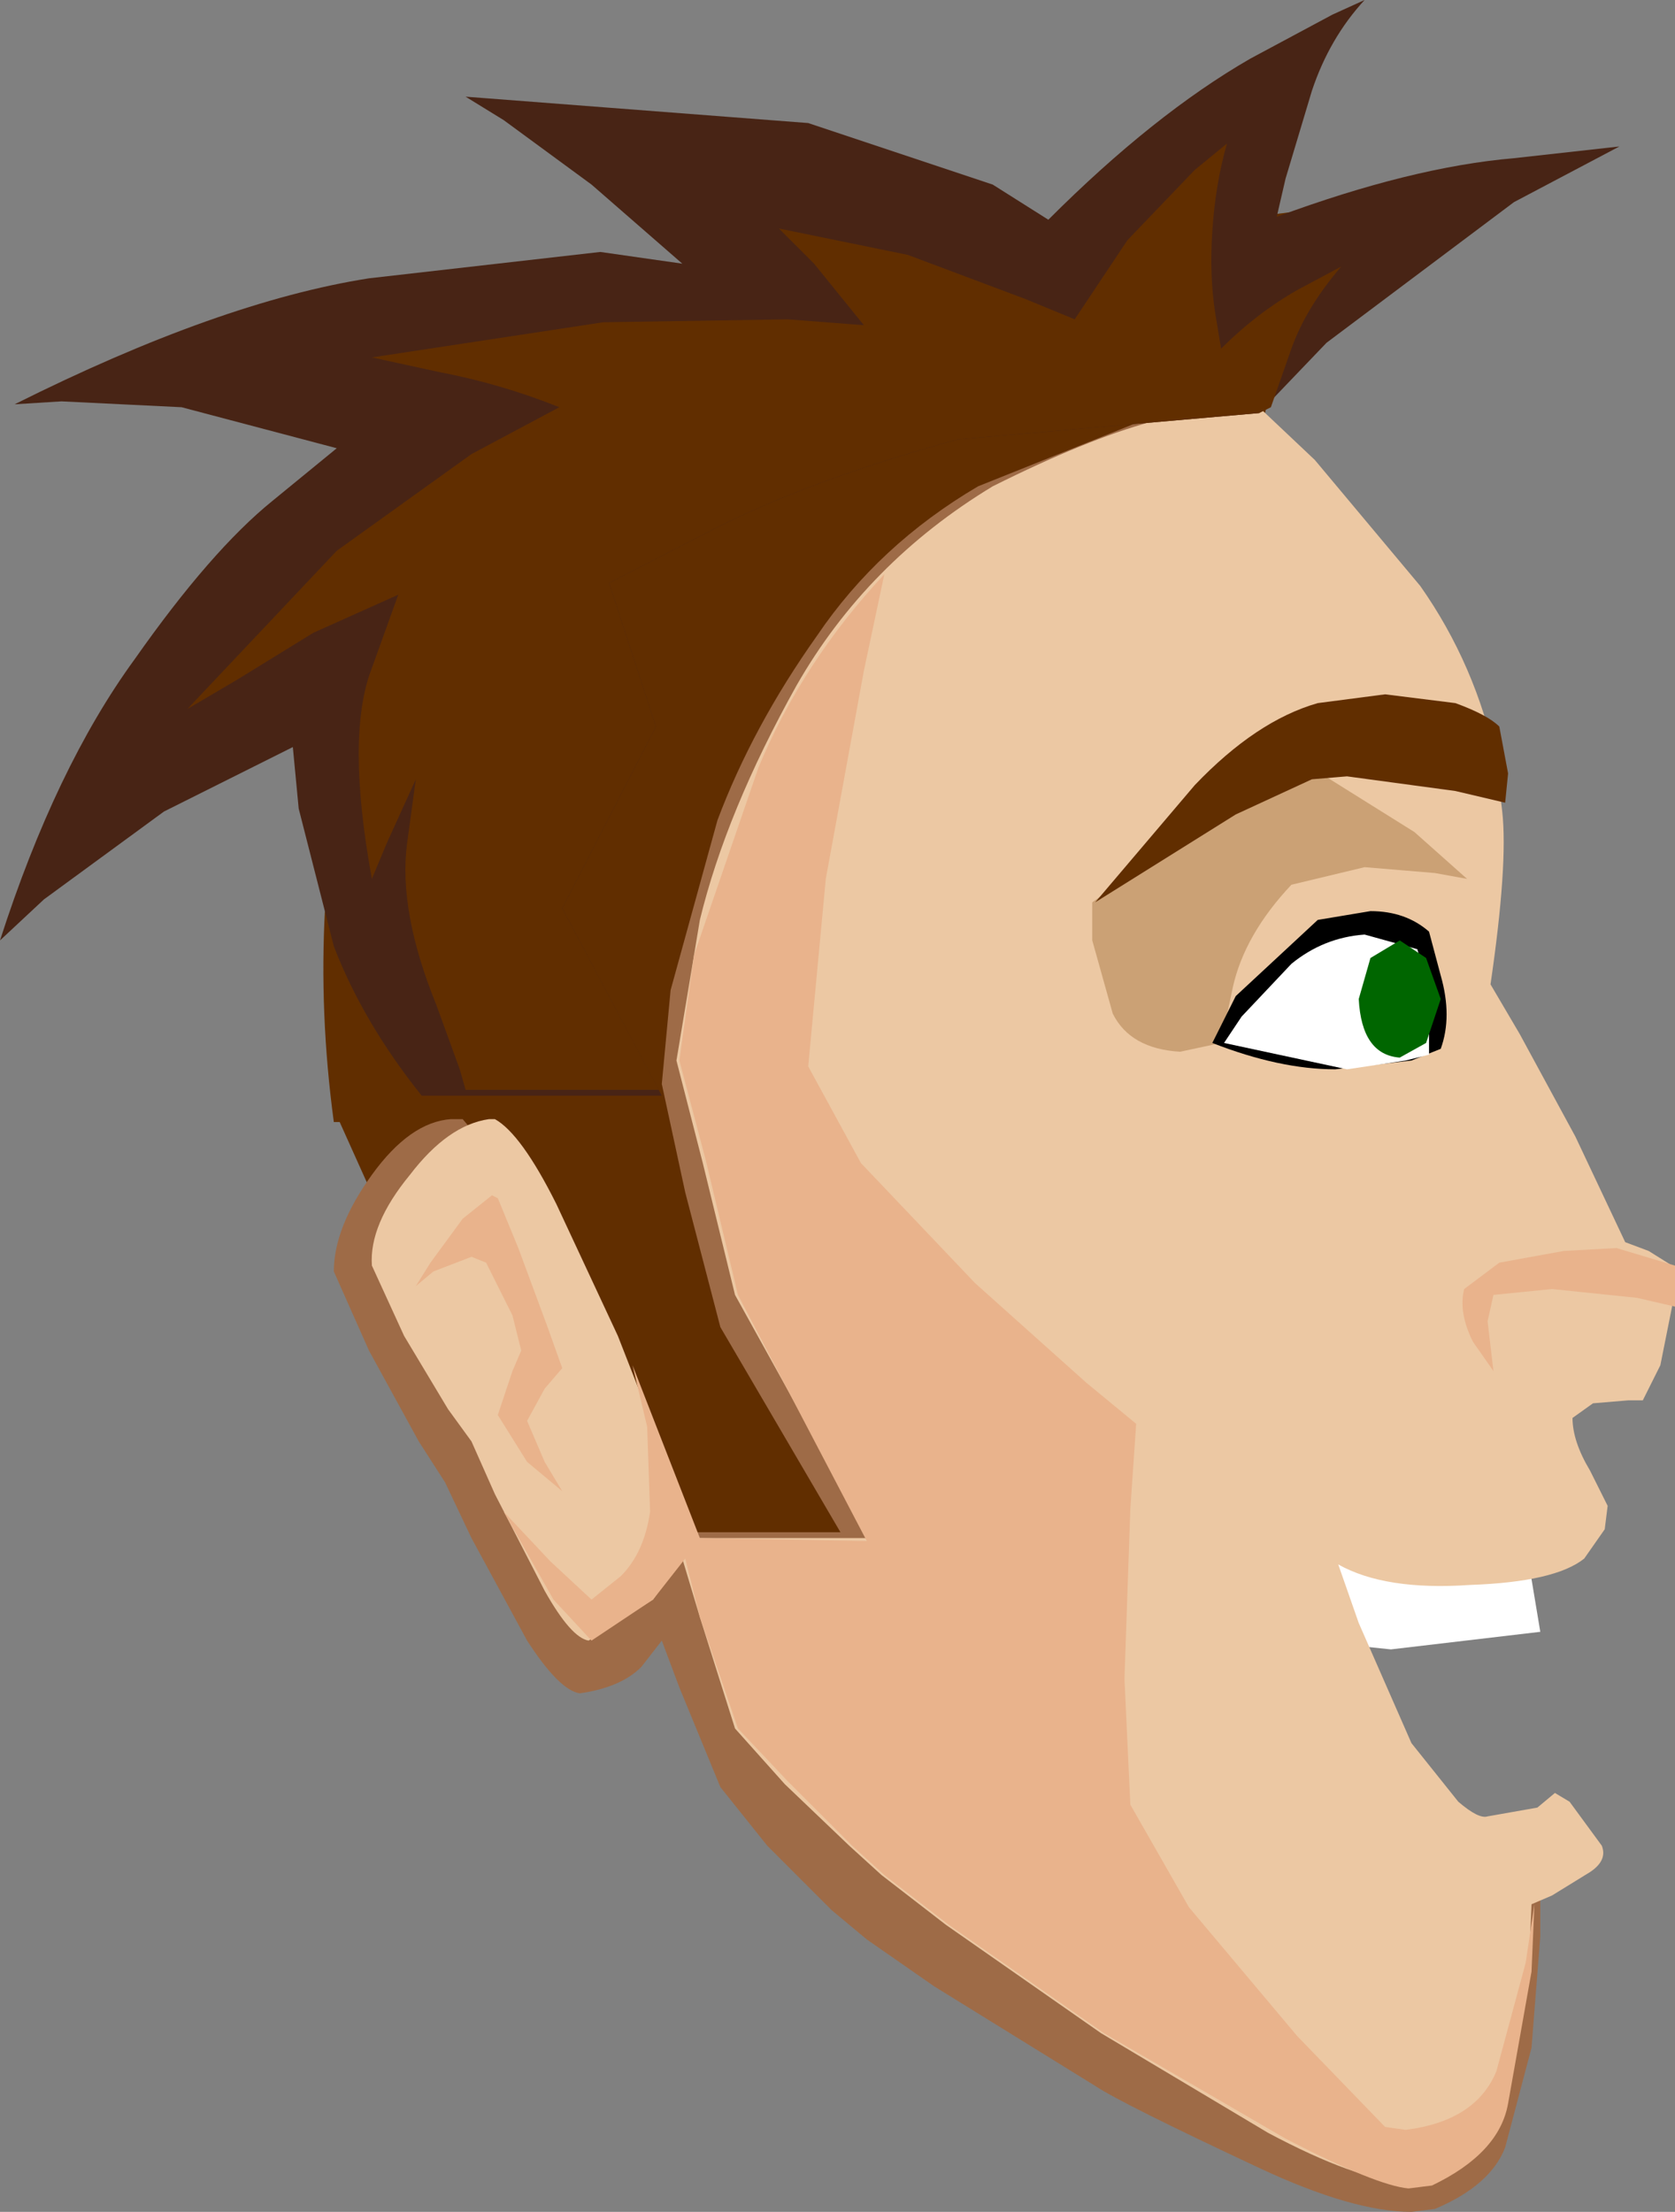
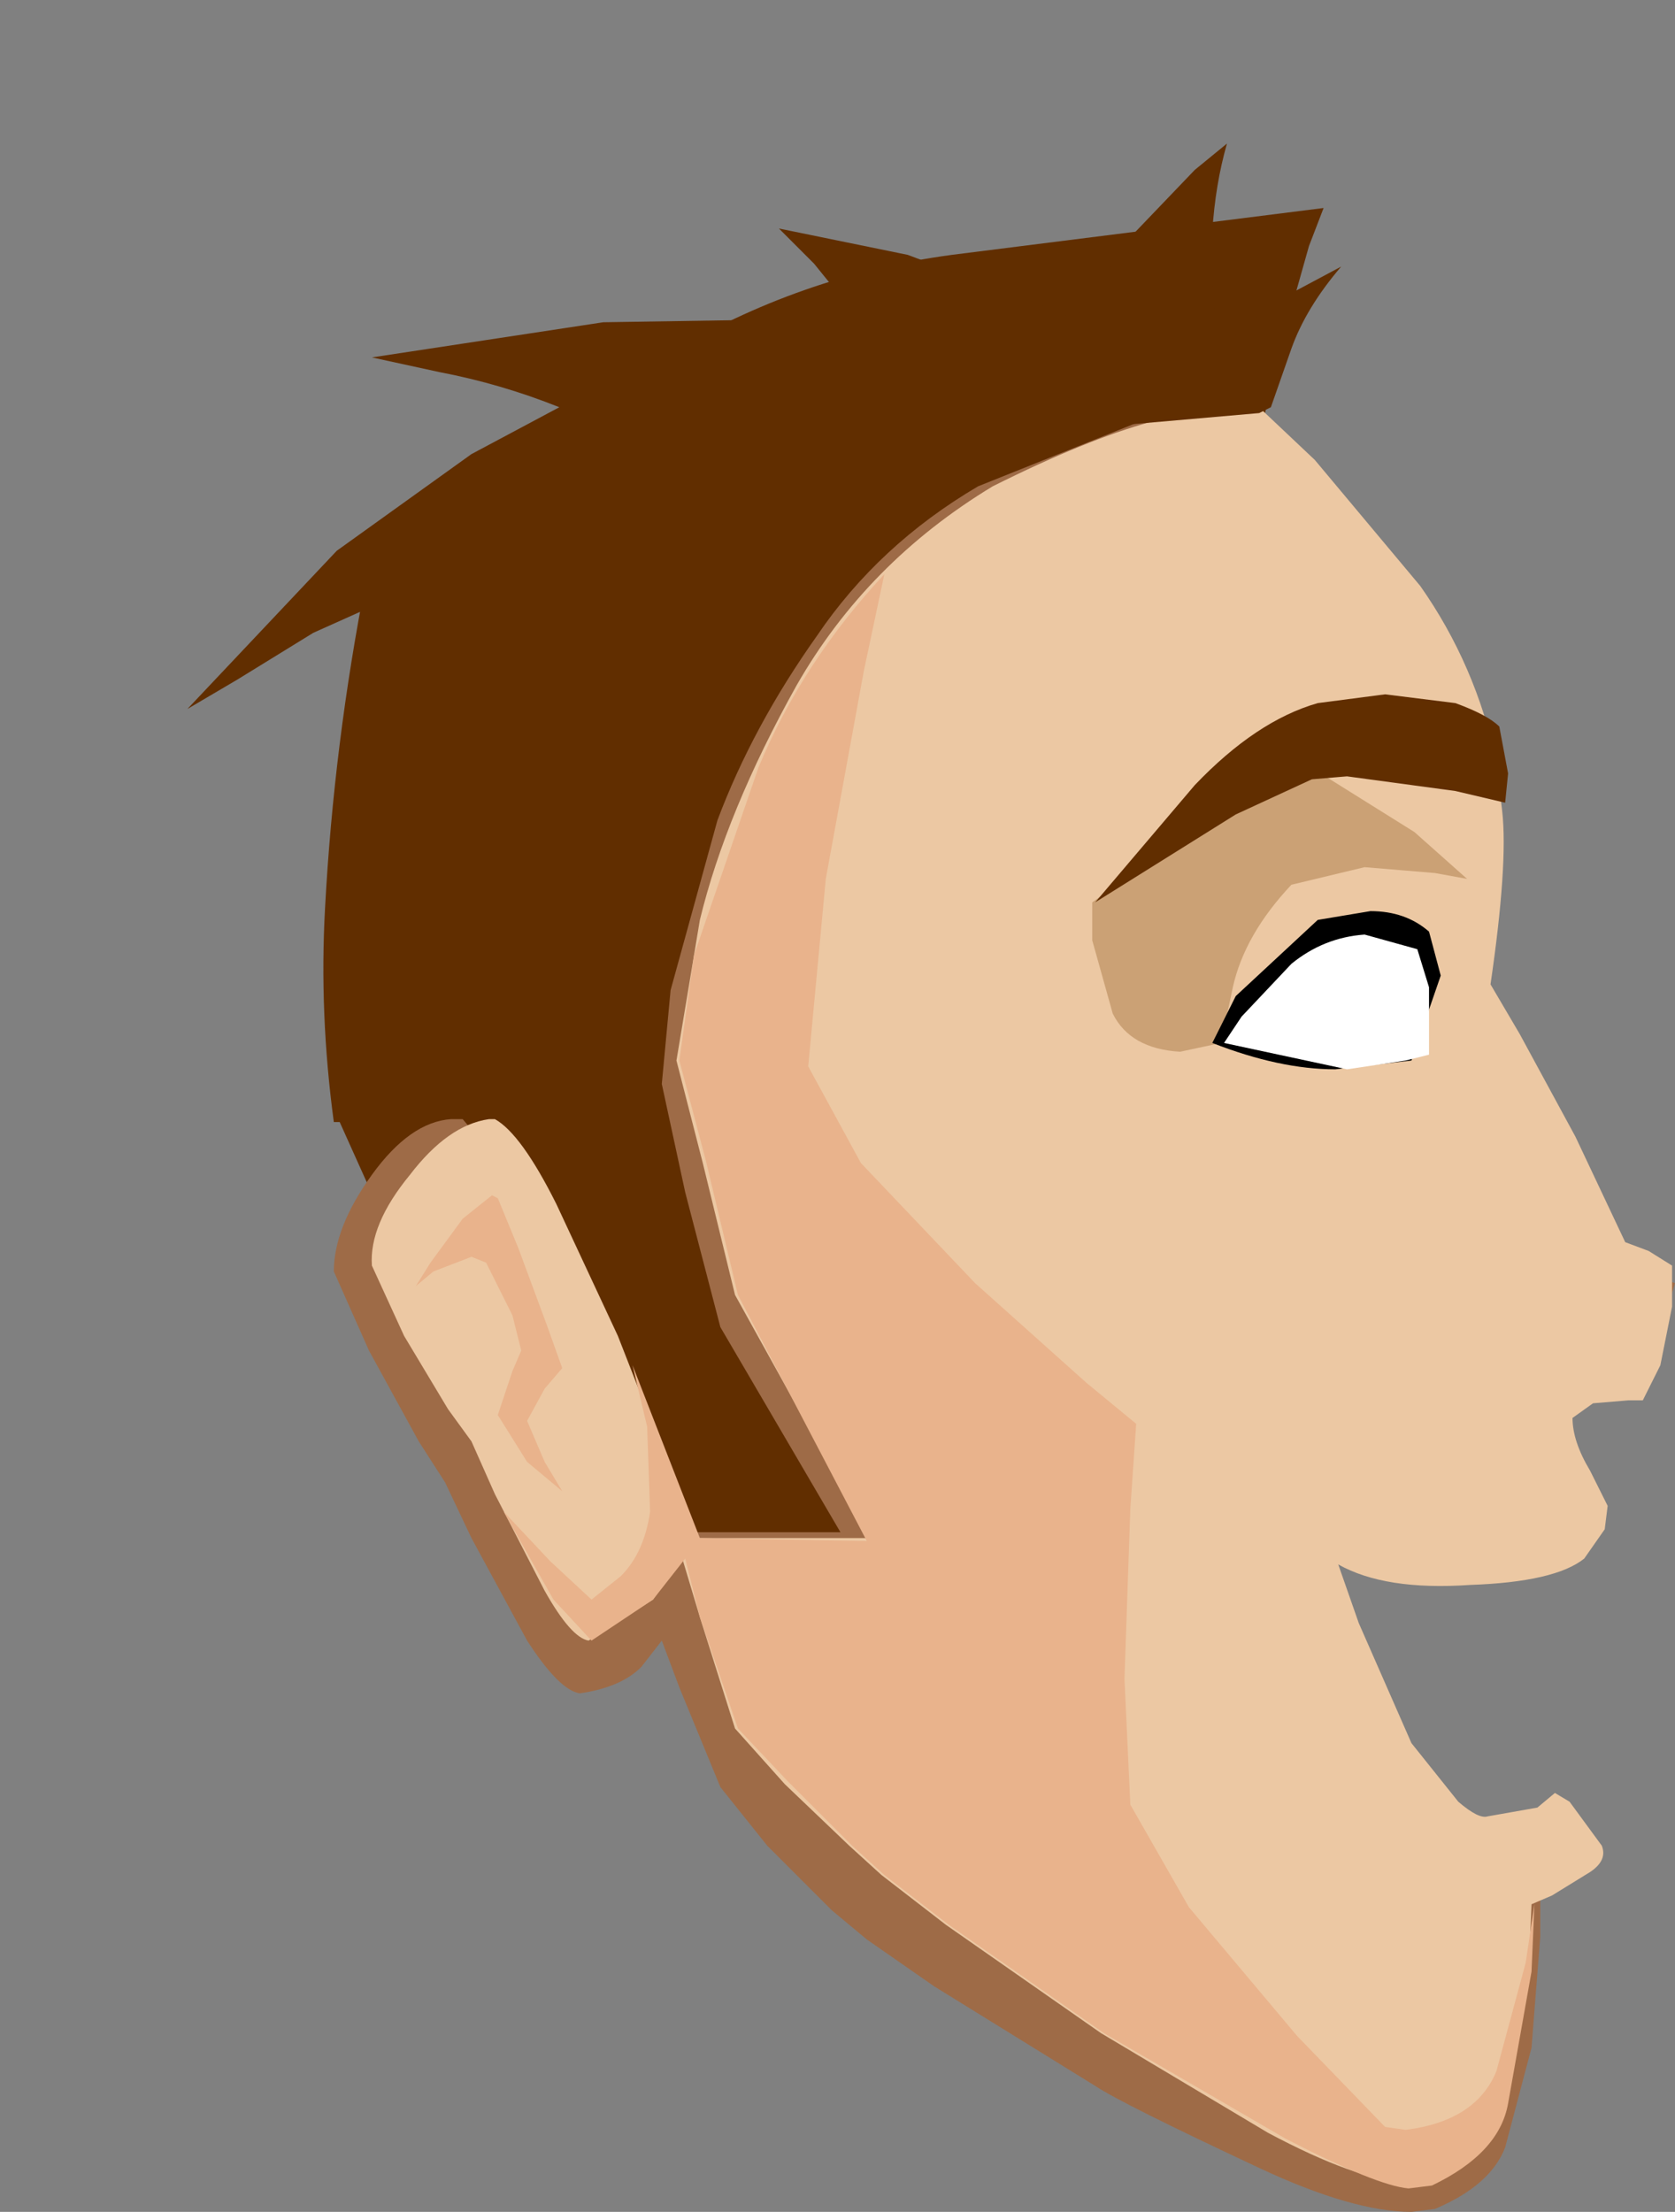
<svg xmlns="http://www.w3.org/2000/svg" height="37.75px" width="28.6px">
  <rect width="100%" height="100%" fill="#808080" stroke="none" />
  <g transform="matrix(1.0, 0.0, 0.0, 1.0, 14.25, 28.15)">
    <path d="M2.45 -18.9 Q0.55 -17.3 -0.45 -15.45 L-1.8 -12.1 -2.15 -10.3 -1.75 -8.45 -1.05 -5.9 0.95 -0.85 -1.75 0.55 -7.15 -6.2 -8.0 -8.0 -8.45 -9.0 -8.55 -9.0 Q-8.8 -10.85 -8.7 -12.65 -8.55 -15.45 -8.0 -18.25 -5.55 -20.4 -2.85 -22.1 -0.6 -23.45 2.0 -23.8 L8.35 -24.6 8.1 -23.95 7.55 -22.0 7.35 -21.1 Q4.35 -20.5 2.45 -18.9" fill="#612e00" fill-rule="evenodd" stroke="none" />
    <path d="M11.35 -14.95 L11.4 -14.0 11.15 -10.95 11.65 -10.1 12.65 -8.25 13.55 -6.45 13.8 -6.45 14.35 -6.25 14.15 -5.6 13.55 -4.95 12.95 -4.9 Q12.45 -4.8 12.35 -4.55 L12.4 -3.9 12.5 -3.0 12.55 -2.6 12.4 -2.65 11.85 -2.45 Q11.6 -2.25 10.85 -2.2 L8.95 -2.5 Q7.8 -2.85 6.55 -3.55 L6.9 -2.55 7.75 -0.4 8.95 2.05 10.25 3.65 Q10.75 4.0 11.15 3.95 L12.0 3.65 12.35 3.35 12.3 3.3 12.3 3.2 12.55 3.65 12.4 4.0 12.05 4.05 12.05 4.9 11.9 6.8 11.45 8.5 Q11.2 9.15 10.25 9.55 L9.85 9.6 Q8.85 9.6 7.25 8.85 4.9 7.75 4.45 7.45 L1.7 5.75 0.55 4.95 -0.05 4.45 -1.15 3.35 -1.95 2.35 -2.65 0.65 -2.95 -0.15 -3.3 0.3 Q-3.65 0.65 -4.35 0.75 -4.7 0.7 -5.25 -0.15 L-6.2 -1.9 -6.65 -2.85 -7.1 -3.55 -7.95 -5.1 -8.55 -6.45 Q-8.55 -7.2 -7.9 -8.1 -7.25 -9.0 -6.55 -9.05 L-6.35 -9.05 -5.55 -8.1 -4.65 -6.2 -3.85 -4.35 -2.75 -2.0 0.1 -2.0 -1.95 -5.5 -2.55 -7.8 -2.95 -9.65 -2.8 -11.25 -2.0 -14.15 Q-1.4 -15.75 -0.3 -17.3 0.75 -18.85 2.45 -19.85 L5.2 -20.95 6.85 -21.15 7.25 -21.15 8.15 -20.3 10.0 -18.05 Q10.95 -16.65 11.35 -14.95" fill="#9e6b47" fill-rule="evenodd" stroke="none" />
-     <path d="M6.75 -3.1 L11.75 -2.1 12.05 -0.3 9.5 0.0 8.05 -0.15 7.55 -0.3 7.1 -1.2 6.85 -2.45 6.75 -3.1" fill="#ffffff" fill-rule="evenodd" stroke="none" />
    <path d="M11.3 -15.15 L11.4 -14.3 Q11.5 -13.4 11.2 -11.35 L11.7 -10.5 12.65 -8.75 13.5 -6.95 13.9 -6.8 14.3 -6.55 14.3 -5.85 14.1 -4.85 13.8 -4.25 13.55 -4.25 12.95 -4.2 12.6 -3.95 Q12.6 -3.55 12.9 -3.05 L13.2 -2.45 13.15 -2.05 12.8 -1.55 Q12.3 -1.15 10.85 -1.1 9.4 -1.0 8.6 -1.45 L8.95 -0.45 9.85 1.6 10.65 2.6 Q11.0 2.9 11.15 2.85 L12.0 2.7 12.3 2.45 12.55 2.6 13.1 3.35 Q13.2 3.6 12.9 3.8 L12.25 4.2 11.9 4.35 11.85 5.55 11.4 7.75 Q11.15 8.6 10.15 9.0 L9.75 9.1 Q8.9 9.05 7.4 8.25 L4.55 6.55 1.9 4.7 0.8 3.85 0.25 3.35 -0.85 2.3 -1.7 1.35 -2.3 -0.55 -2.6 -1.55 -3.1 -0.85 -4.2 -0.15 Q-4.5 -0.2 -4.95 -1.0 L-5.8 -2.65 -6.2 -3.55 -6.6 -4.1 -7.35 -5.35 -7.9 -6.55 Q-7.95 -7.25 -7.25 -8.1 -6.6 -8.95 -5.9 -9.05 L-5.8 -9.05 Q-5.35 -8.8 -4.75 -7.6 L-3.7 -5.35 -2.35 -1.9 0.6 -1.9 -1.7 -6.05 -2.25 -8.3 -2.7 -10.05 -2.3 -12.45 Q-1.85 -14.3 -0.65 -16.45 0.55 -18.55 2.7 -19.85 4.3 -20.65 5.4 -20.95 L6.95 -21.15 7.3 -21.15 8.2 -20.3 10.0 -18.15 Q10.95 -16.8 11.3 -15.15" fill="#ecc8a3" fill-rule="evenodd" stroke="none" />
    <path d="M10.8 -13.15 L10.25 -13.25 9.05 -13.35 7.8 -13.05 Q7.0 -12.2 6.8 -11.3 L6.6 -10.35 5.9 -10.2 Q5.05 -10.25 4.75 -10.85 L4.4 -12.1 4.4 -12.75 5.15 -13.3 6.7 -14.4 8.2 -14.95 8.3 -14.95 9.9 -13.95 10.8 -13.15" fill="#cba175" fill-rule="evenodd" stroke="none" />
    <path d="M0.85 -18.35 L0.5 -16.7 -0.15 -13.15 -0.45 -9.95 0.45 -8.3 2.4 -6.25 4.3 -4.55 5.15 -3.85 5.05 -2.4 4.95 0.5 5.05 2.65 6.05 4.4 7.9 6.6 9.4 8.15 9.75 8.2 Q10.95 8.05 11.3 7.2 L11.8 5.35 11.95 4.35 11.9 5.5 11.5 7.75 Q11.35 8.6 10.2 9.15 L9.8 9.2 Q9.25 9.15 7.7 8.35 L4.6 6.55 1.95 4.7 0.85 3.85 0.3 3.35 -0.8 2.25 -1.65 1.35 -2.3 -0.55 -2.55 -1.55 -3.1 -0.85 -4.15 -0.15 -4.8 -0.85 -5.65 -2.35 -4.85 -1.5 -4.15 -0.85 -3.65 -1.25 Q-3.25 -1.65 -3.15 -2.35 L-3.2 -3.8 -3.45 -4.85 -2.3 -1.9 0.55 -1.85 -1.65 -6.05 -2.2 -8.35 -2.65 -10.05 -2.4 -11.85 -1.3 -15.05 Q-0.55 -16.85 0.85 -18.35" fill="#e9b38c" fill-rule="evenodd" stroke="none" />
-     <path d="M9.15 -12.6 Q9.75 -12.6 10.15 -12.25 L10.35 -11.5 Q10.55 -10.8 10.35 -10.25 L9.85 -10.05 8.55 -9.9 Q7.6 -9.9 6.45 -10.35 L6.85 -11.15 8.25 -12.45 9.15 -12.6" fill="#000000" fill-rule="evenodd" stroke="none" />
+     <path d="M9.15 -12.6 Q9.75 -12.6 10.15 -12.25 L10.35 -11.5 L9.85 -10.05 8.55 -9.9 Q7.6 -9.9 6.45 -10.35 L6.85 -11.15 8.25 -12.45 9.15 -12.6" fill="#000000" fill-rule="evenodd" stroke="none" />
    <path d="M9.95 -11.95 L10.15 -11.3 10.15 -10.15 9.75 -10.05 8.75 -9.9 6.65 -10.35 6.95 -10.8 7.8 -11.7 Q8.35 -12.15 9.05 -12.2 L9.95 -11.95" fill="#ffffff" fill-rule="evenodd" stroke="none" />
-     <path d="M9.65 -12.1 L10.1 -11.8 10.35 -11.1 10.1 -10.35 9.65 -10.1 Q9.0 -10.15 8.95 -11.1 L9.15 -11.8 9.65 -12.1" fill="#006600" fill-rule="evenodd" stroke="none" />
-     <path d="M13.35 -6.85 L14.35 -6.55 14.35 -5.85 13.7 -6.0 12.25 -6.15 11.25 -6.05 11.15 -5.6 11.25 -4.75 10.9 -5.25 Q10.65 -5.75 10.75 -6.15 L11.35 -6.6 12.45 -6.8 13.35 -6.85" fill="#e9b38c" fill-rule="evenodd" stroke="none" />
    <path d="M-5.85 -7.75 L-5.75 -7.7 -5.4 -6.85 -4.9 -5.5 -4.65 -4.8 -4.95 -4.45 -5.25 -3.9 -4.95 -3.2 -4.65 -2.7 -5.25 -3.2 -5.75 -4.0 -5.5 -4.75 -5.35 -5.1 -5.5 -5.7 -5.95 -6.6 -6.2 -6.7 -6.85 -6.45 -7.15 -6.2 -6.9 -6.6 -6.35 -7.35 -5.85 -7.75" fill="#e9b38c" fill-rule="evenodd" stroke="none" />
    <path d="M10.6 -16.15 Q11.15 -15.95 11.35 -15.75 L11.5 -14.95 11.45 -14.45 10.6 -14.65 8.75 -14.9 8.15 -14.85 6.85 -14.25 5.25 -13.25 4.45 -12.75 6.15 -14.75 Q7.2 -15.85 8.25 -16.15 L9.4 -16.3 10.6 -16.15" fill="#612e00" fill-rule="evenodd" stroke="none" />
-     <path d="M13.4 -25.65 L11.6 -24.7 8.4 -22.3 7.25 -21.1 2.1 -20.65 Q-0.45 -19.95 -2.1 -19.1 L-3.85 -18.2 -3.05 -15.75 -4.65 -12.65 -2.95 -9.45 -7.05 -9.45 Q-8.05 -10.7 -8.55 -12.0 L-9.15 -14.35 -9.25 -15.4 -11.45 -14.3 -13.5 -12.8 -14.25 -12.1 Q-13.3 -15.05 -11.95 -16.9 -10.65 -18.75 -9.6 -19.6 L-8.5 -20.5 -11.15 -21.2 -13.2 -21.3 -14.0 -21.25 Q-10.5 -23.0 -7.95 -23.4 L-4.0 -23.85 -2.6 -23.65 -4.15 -25.0 -5.65 -26.1 -6.3 -26.5 -0.45 -26.05 2.7 -25.0 3.65 -24.4 Q5.45 -26.2 7.1 -27.15 L8.5 -27.9 9.05 -28.15 Q8.45 -27.5 8.15 -26.6 L7.7 -25.1 7.55 -24.45 Q9.85 -25.3 11.6 -25.45 L13.4 -25.65" fill="#482415" fill-rule="evenodd" stroke="none" />
    <path d="M6.7 -25.7 Q6.5 -25.0 6.45 -24.2 6.4 -23.45 6.5 -22.8 L6.6 -22.2 Q7.2 -22.8 7.9 -23.2 L8.65 -23.6 Q8.05 -22.9 7.8 -22.2 L7.45 -21.2 7.25 -21.1 2.1 -20.65 Q-0.45 -19.95 -2.1 -19.1 L-3.85 -18.2 -3.05 -15.75 -4.65 -12.65 -3.0 -9.55 -6.3 -9.55 -6.4 -9.9 -6.8 -11.0 Q-7.45 -12.6 -7.3 -13.75 L-7.15 -14.85 -7.65 -13.75 -7.9 -13.15 Q-8.35 -15.6 -7.9 -16.75 L-7.45 -18.0 -8.9 -17.35 -10.2 -16.55 -11.05 -16.05 -8.5 -18.75 -6.2 -20.4 -4.7 -21.2 Q-5.7 -21.6 -6.75 -21.8 L-7.9 -22.05 -3.95 -22.65 -0.8 -22.7 0.5 -22.6 -0.35 -23.65 -0.95 -24.25 1.25 -23.8 3.25 -23.05 4.1 -22.7 5.0 -24.05 6.15 -25.25 6.7 -25.7" fill="#612e00" fill-rule="evenodd" stroke="none" />
  </g>
</svg>